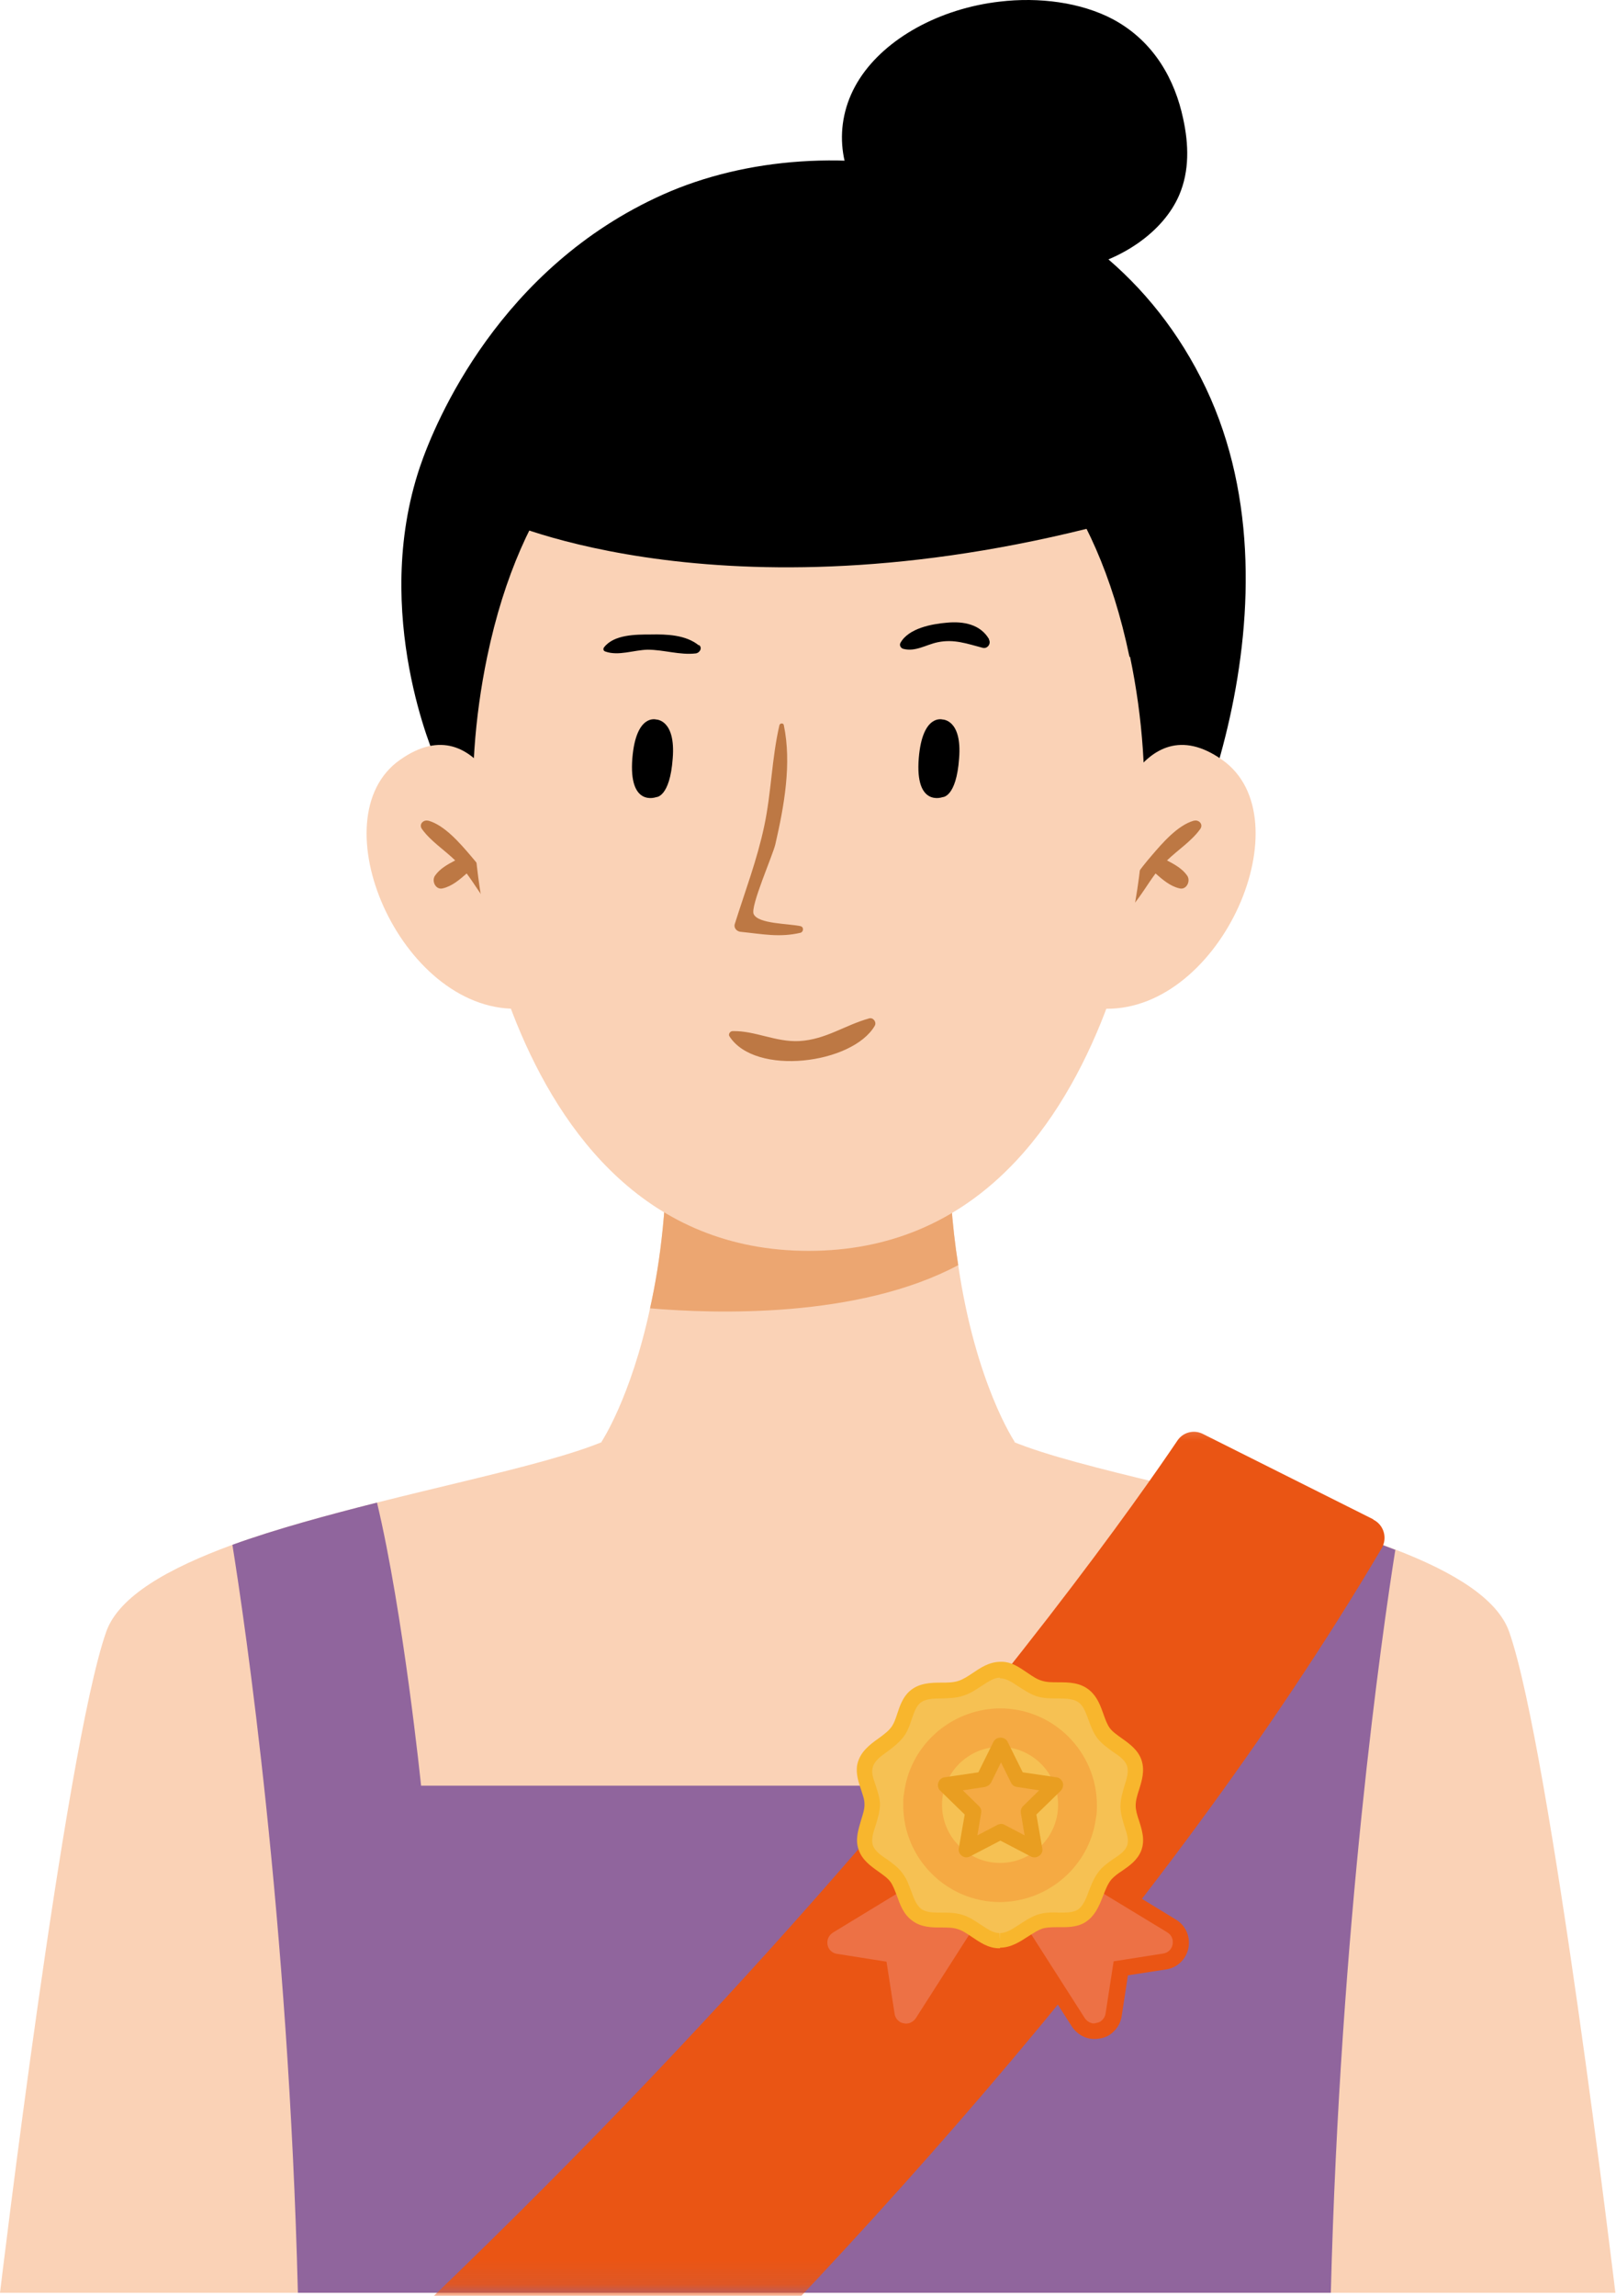
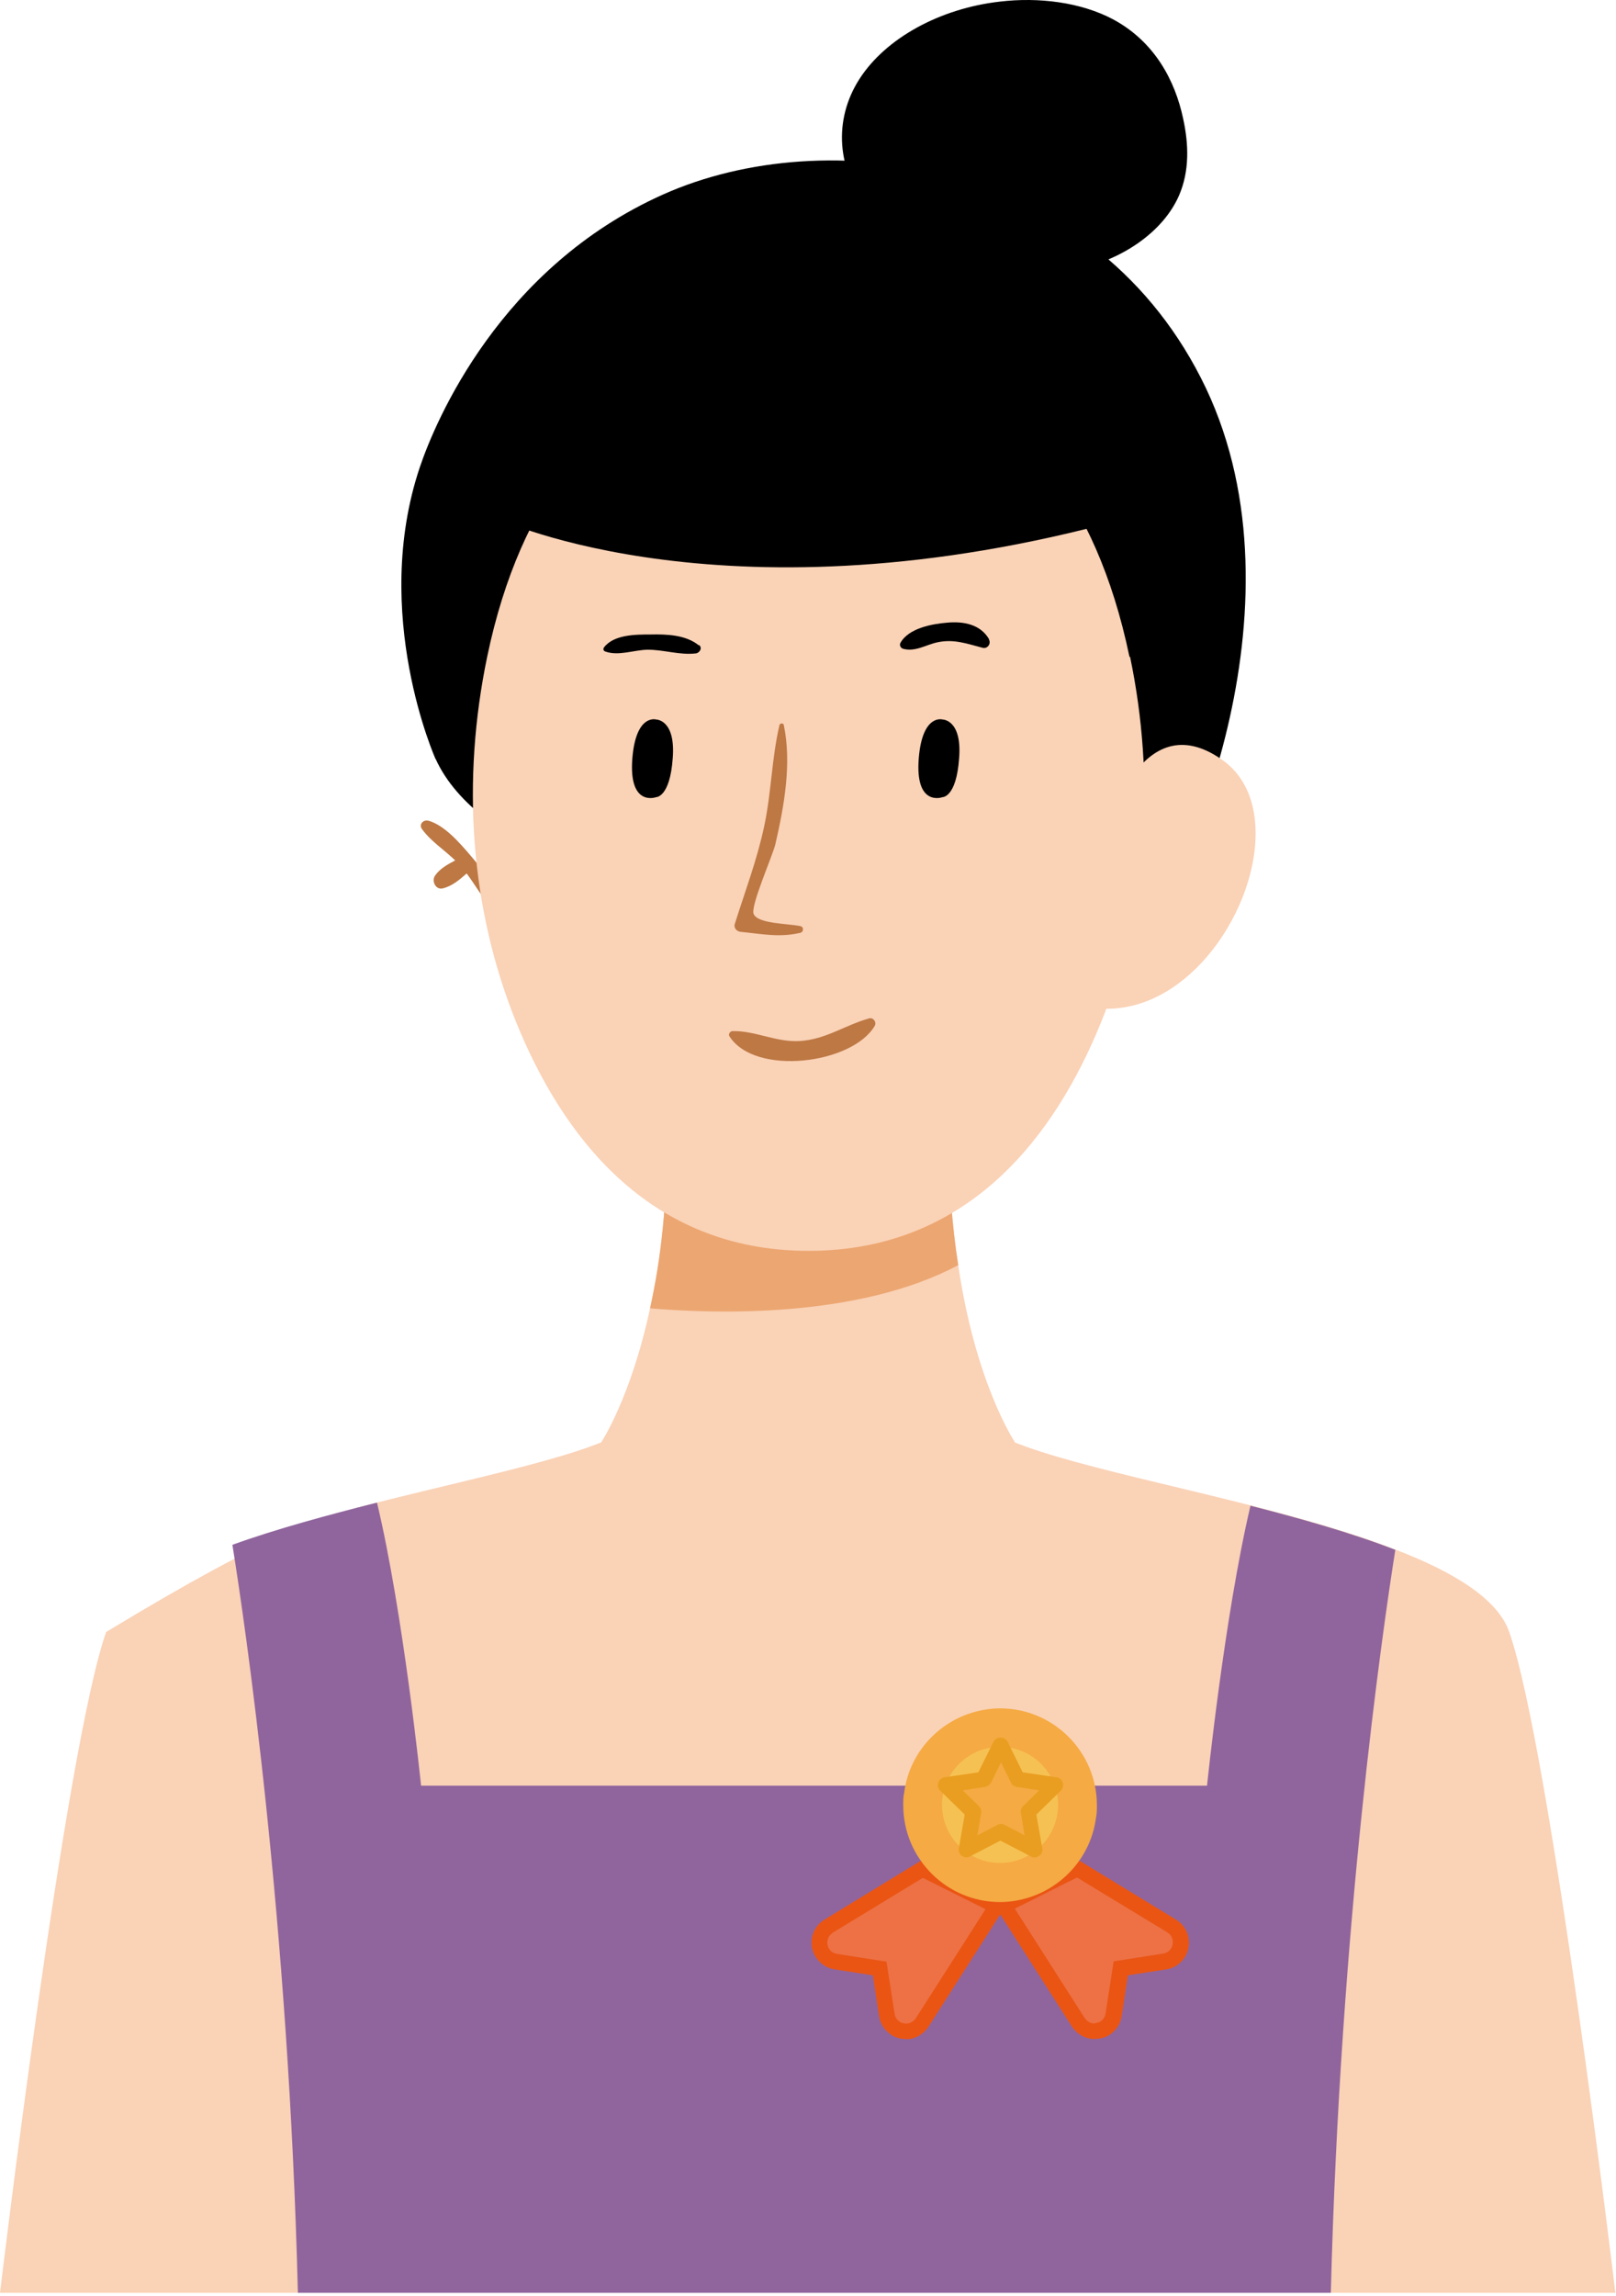
<svg xmlns="http://www.w3.org/2000/svg" width="69" height="98" viewBox="0 0 69 98" fill="none">
  <path d="M18.601 32.409C18.601 32.409 15.819 26.209 17.926 19.942C18.588 17.981 21.344 11.41 28.326 8.296C35.308 5.183 46.504 6.786 51.273 16.126C56.056 25.467 50.597 37.682 48.835 39.524C47.073 41.365 22.165 40.252 18.601 32.396V32.409Z" fill="black" />
-   <path d="M69 97.872H0C0 97.872 2.769 74.7 4.531 69.665C5.061 68.141 7.181 66.949 9.923 65.942C11.791 65.266 13.951 64.683 16.097 64.14C21.238 62.842 26.326 61.861 27.187 60.616H41.787C42.688 61.888 48.08 62.908 53.393 64.259C55.566 64.816 57.725 65.425 59.567 66.141C62.058 67.095 63.952 68.247 64.442 69.665C66.204 74.7 68.974 97.872 68.974 97.872H69Z" fill="#FAD2B6" />
+   <path d="M69 97.872H0C0 97.872 2.769 74.7 4.531 69.665C11.791 65.266 13.951 64.683 16.097 64.14C21.238 62.842 26.326 61.861 27.187 60.616H41.787C42.688 61.888 48.08 62.908 53.393 64.259C55.566 64.816 57.725 65.425 59.567 66.141C62.058 67.095 63.952 68.247 64.442 69.665C66.204 74.7 68.974 97.872 68.974 97.872H69Z" fill="#FAD2B6" />
  <path d="M43.324 61.557L34.5 65.955L25.676 61.557C25.676 61.557 26.935 59.675 27.756 55.847C28.207 53.819 28.525 51.263 28.459 48.136H40.541C40.489 50.375 40.647 52.309 40.912 53.992C41.654 59.066 43.324 61.544 43.324 61.544V61.557Z" fill="#FAD2B6" />
  <path d="M40.913 54.005C36.633 56.284 30.525 56.085 27.756 55.847C28.207 53.819 28.525 51.263 28.459 48.136H40.541C40.489 50.375 40.648 52.309 40.913 53.992V54.005Z" fill="#ECA671" />
-   <path d="M22.02 35.549C22.02 35.549 20.602 29.945 17.078 32.436C13.554 34.913 17.078 43.114 22.046 43.061C22.046 43.061 23.371 37.563 22.02 35.549Z" fill="#FAD2B6" />
  <path d="M18.297 35.033C18.986 35.231 19.635 35.987 20.099 36.53C20.575 37.086 21.132 37.788 21.317 38.504C21.37 38.729 21.052 38.835 20.92 38.676C20.549 38.239 20.271 37.749 19.926 37.285C19.622 37.55 19.303 37.828 18.906 37.921C18.601 38 18.416 37.603 18.575 37.378C18.774 37.086 19.105 36.901 19.436 36.728C18.972 36.278 18.389 35.907 18.018 35.39C17.873 35.192 18.071 34.98 18.283 35.033H18.297Z" fill="#BD7844" />
  <path d="M47.245 35.549C47.245 35.549 48.663 29.945 52.187 32.436C55.711 34.913 52.187 43.114 47.219 43.061C47.219 43.061 45.894 37.563 47.245 35.549Z" fill="#FAD2B6" />
-   <path d="M50.968 35.033C50.279 35.231 49.63 35.987 49.166 36.53C48.69 37.086 48.133 37.788 47.948 38.504C47.895 38.729 48.213 38.835 48.345 38.676C48.716 38.239 48.994 37.749 49.339 37.285C49.643 37.55 49.961 37.828 50.359 37.921C50.664 38 50.849 37.603 50.69 37.378C50.491 37.086 50.16 36.901 49.829 36.728C50.293 36.278 50.876 35.907 51.246 35.39C51.392 35.192 51.194 34.98 50.982 35.033H50.968Z" fill="#BD7844" />
  <path d="M48.226 28.037C45.298 13.967 34.513 14.96 34.513 14.96C34.513 14.96 23.729 13.98 20.801 28.037C19.714 33.27 20.046 38.742 22.059 43.684C23.967 48.361 27.611 53.395 34.526 53.395C41.442 53.395 45.086 48.361 46.994 43.684C49.008 38.742 49.339 33.257 48.252 28.037H48.226Z" fill="#FAD2B6" />
  <path d="M28.021 34.026C28.021 34.026 26.829 34.476 27.001 32.357C27.16 30.449 28.021 30.714 28.021 30.714C28.021 30.714 28.856 30.714 28.724 32.37C28.604 34.039 28.021 34.026 28.021 34.026Z" fill="black" />
  <path d="M40.25 34.026C40.25 34.026 39.058 34.476 39.23 32.357C39.389 30.449 40.25 30.714 40.25 30.714C40.25 30.714 41.085 30.714 40.952 32.37C40.833 34.039 40.25 34.026 40.25 34.026Z" fill="black" />
  <path d="M37.11 43.472C36.063 43.763 35.268 44.373 34.129 44.439C33.122 44.492 32.234 43.989 31.28 44.015C31.174 44.015 31.082 44.148 31.148 44.24C32.248 45.95 36.395 45.419 37.349 43.79C37.441 43.631 37.282 43.419 37.11 43.472Z" fill="#BD7844" />
  <path d="M29.836 27.547C29.28 27.097 28.472 27.07 27.783 27.084C27.147 27.084 26.22 27.084 25.796 27.627C25.742 27.693 25.756 27.786 25.849 27.812C26.405 28.011 27.067 27.746 27.65 27.733C28.339 27.733 29.028 27.971 29.704 27.892C29.863 27.878 30.009 27.666 29.85 27.534L29.836 27.547Z" fill="black" />
  <path d="M42.237 27.295C41.866 26.646 41.138 26.514 40.435 26.58C39.786 26.633 38.793 26.818 38.448 27.441C38.395 27.534 38.448 27.653 38.554 27.693C39.084 27.838 39.535 27.52 40.038 27.415C40.74 27.269 41.297 27.481 41.959 27.653C42.158 27.706 42.33 27.481 42.224 27.295H42.237Z" fill="black" />
  <path d="M34.195 39.537C33.665 39.418 32.38 39.445 32.181 39.021C32.022 38.703 33.003 36.503 33.109 36.026C33.48 34.41 33.811 32.595 33.467 30.952C33.453 30.859 33.308 30.859 33.281 30.952C32.95 32.37 32.937 33.827 32.632 35.258C32.327 36.702 31.81 38.053 31.373 39.445C31.32 39.617 31.466 39.763 31.625 39.776C32.552 39.869 33.281 40.028 34.182 39.816C34.315 39.776 34.328 39.564 34.182 39.537H34.195Z" fill="#BD7844" />
  <path d="M37.11 8.919C35.719 7.29 35.573 5.117 36.699 3.368C37.825 1.619 40.144 0.36 42.688 0.069C44.357 -0.13 46.146 0.095 47.524 0.824C49.299 1.778 50.173 3.434 50.518 5.064C50.756 6.15 50.796 7.29 50.346 8.336C49.67 9.9 47.868 11.158 45.748 11.542C43.045 12.046 38.62 10.668 37.11 8.906V8.919Z" fill="black" />
  <path d="M59.58 66.141C59.01 69.718 57.222 82.212 56.824 97.872H12.719C12.322 81.907 10.453 69.241 9.923 65.942C11.791 65.266 13.951 64.684 16.097 64.14C17.224 68.857 17.979 76.223 17.979 76.223H51.538C51.538 76.223 52.28 68.99 53.393 64.273C55.566 64.829 57.725 65.439 59.567 66.154L59.58 66.141Z" fill="#90659D" />
  <path d="M21.331 22.168C21.331 22.168 31.188 26.779 47.948 22.168C47.948 22.168 42.476 10.072 34.5 10.946C26.524 11.82 21.331 22.168 21.331 22.168Z" fill="black" />
  <mask id="mask0_942_3839" style="mask-type:luminance" maskUnits="userSpaceOnUse" x="14" y="60" width="47" height="38">
    <path d="M60.574 60.351H14.468V97.872H60.574V60.351Z" fill="white" />
  </mask>
  <g mask="url(#mask0_942_3839)">
-     <path d="M58.639 64.856L51.366 61.212C50.981 61.014 50.505 61.133 50.266 61.504C47.192 66.061 27.147 94.573 -10.679 122.714L-11.182 126.119L1.696 128.026C1.696 128.026 40.104 98.084 58.997 66.088C59.249 65.651 59.09 65.094 58.639 64.869V64.856Z" fill="#EA5514" />
    <path d="M43.35 81.099L44.569 80.489L45.536 80.013L46.026 79.761L50.014 82.185C50.319 82.371 50.478 82.702 50.398 83.06C50.332 83.404 50.054 83.656 49.71 83.709L47.842 84L47.537 85.974C47.51 86.173 47.417 86.345 47.272 86.465C47.166 86.557 47.047 86.624 46.914 86.663C46.835 86.677 46.768 86.69 46.715 86.69C46.636 86.69 46.543 86.677 46.464 86.65C46.291 86.597 46.132 86.478 46.026 86.319L42.847 81.337L43.337 81.086L43.35 81.099Z" fill="#ED7145" />
    <path d="M42.052 81.099L40.833 80.489L39.866 80.013L39.376 79.761L35.388 82.185C35.083 82.371 34.924 82.702 35.003 83.06C35.07 83.404 35.348 83.656 35.692 83.709L37.56 84L37.865 85.974C37.892 86.173 37.984 86.345 38.13 86.465C38.236 86.557 38.355 86.624 38.488 86.663C38.567 86.677 38.634 86.69 38.687 86.69C38.766 86.69 38.859 86.677 38.938 86.65C39.111 86.597 39.27 86.478 39.376 86.319L42.555 81.337L42.065 81.086L42.052 81.099Z" fill="#ED7145" />
    <path d="M46.729 87.035C46.609 87.035 46.49 87.021 46.384 86.982C46.133 86.902 45.92 86.73 45.775 86.518L42.396 81.232L46.053 79.403L50.2 81.934C50.624 82.186 50.836 82.662 50.743 83.153C50.65 83.63 50.266 84.001 49.789 84.067L48.16 84.319L47.895 86.054C47.855 86.319 47.722 86.571 47.524 86.743C47.391 86.876 47.206 86.968 47.007 87.008C46.927 87.021 46.848 87.035 46.742 87.035H46.729ZM43.337 81.483L46.318 86.147C46.384 86.24 46.464 86.306 46.57 86.346C46.636 86.359 46.649 86.399 46.835 86.346C46.927 86.332 46.994 86.293 47.047 86.24C47.139 86.16 47.192 86.054 47.206 85.948L47.55 83.722L49.657 83.391C49.869 83.365 50.028 83.206 50.067 83.007C50.107 82.795 50.028 82.596 49.829 82.477L45.987 80.145L43.31 81.483H43.337Z" fill="#EA5514" />
    <path d="M38.687 87.035C38.581 87.035 38.501 87.035 38.408 87.008C38.223 86.968 38.037 86.876 37.892 86.73C37.706 86.571 37.574 86.319 37.534 86.054L37.269 84.319L35.639 84.067C35.149 83.987 34.778 83.63 34.672 83.153C34.579 82.662 34.791 82.186 35.215 81.934L39.362 79.403L43.019 81.232L39.641 86.518C39.495 86.743 39.27 86.915 39.018 86.995C38.912 87.035 38.793 87.048 38.673 87.048L38.687 87.035ZM39.402 80.159L35.573 82.49C35.388 82.609 35.295 82.795 35.335 83.02C35.374 83.219 35.533 83.378 35.745 83.404L37.852 83.736L38.196 85.948C38.21 86.067 38.263 86.174 38.342 86.24C38.408 86.306 38.475 86.346 38.554 86.359C38.7 86.399 38.753 86.372 38.832 86.359C38.938 86.319 39.031 86.253 39.097 86.16L42.078 81.497L39.402 80.159Z" fill="#EA5514" />
-     <path d="M42.701 82.835H42.675C42.052 82.821 41.601 82.212 41.005 82.026C40.396 81.841 39.667 82.093 39.164 81.722C38.66 81.364 38.66 80.595 38.276 80.118C37.905 79.628 37.176 79.43 36.977 78.86C36.779 78.25 37.269 77.628 37.256 76.992C37.242 76.448 36.832 75.932 36.951 75.389C37.097 74.7 37.984 74.461 38.382 73.865C38.673 73.428 38.673 72.805 39.071 72.461C39.587 72.01 40.396 72.288 41.058 72.076C41.641 71.891 42.092 71.295 42.714 71.281C43.35 71.281 43.801 71.878 44.41 72.076C45.02 72.275 45.828 71.984 46.344 72.434C46.795 72.832 46.795 73.534 47.153 73.998C47.524 74.488 48.252 74.686 48.451 75.269C48.65 75.866 48.173 76.475 48.186 77.098C48.186 77.707 48.663 78.317 48.451 78.9C48.252 79.43 47.603 79.615 47.232 80.039C46.782 80.569 46.782 81.457 46.172 81.814C45.695 82.093 45.059 81.881 44.516 82.013C43.867 82.185 43.377 82.848 42.714 82.848L42.701 82.835Z" fill="#F6C153" />
-     <path d="M42.701 83.165H42.661C42.197 83.165 41.827 82.9 41.509 82.689C41.297 82.543 41.098 82.41 40.886 82.344C40.687 82.278 40.449 82.278 40.197 82.278C39.8 82.278 39.336 82.278 38.952 81.986C38.581 81.721 38.435 81.311 38.302 80.94C38.21 80.701 38.13 80.476 38.011 80.317C37.892 80.158 37.693 80.025 37.494 79.88C37.176 79.655 36.805 79.39 36.66 78.952C36.501 78.502 36.66 78.078 36.766 77.694C36.845 77.442 36.925 77.204 36.911 76.992C36.911 76.806 36.832 76.607 36.766 76.395C36.66 76.077 36.527 75.706 36.606 75.309C36.726 74.779 37.136 74.474 37.507 74.209C37.746 74.037 37.958 73.878 38.09 73.679C38.183 73.534 38.249 73.348 38.316 73.136C38.422 72.818 38.541 72.46 38.832 72.195C39.23 71.838 39.746 71.825 40.197 71.825C40.462 71.825 40.714 71.825 40.939 71.745C41.138 71.679 41.336 71.546 41.535 71.414C41.866 71.189 42.224 70.95 42.688 70.937C43.191 70.91 43.536 71.189 43.88 71.414C44.092 71.559 44.291 71.692 44.49 71.745C44.688 71.811 44.927 71.811 45.178 71.811C45.629 71.811 46.132 71.811 46.543 72.169C46.861 72.447 46.994 72.831 47.113 73.163C47.192 73.388 47.272 73.613 47.391 73.772C47.51 73.931 47.709 74.064 47.908 74.209C48.226 74.434 48.597 74.7 48.742 75.137C48.888 75.587 48.756 76.011 48.636 76.395C48.557 76.634 48.491 76.859 48.491 77.071C48.491 77.27 48.557 77.495 48.636 77.72C48.756 78.104 48.901 78.542 48.729 78.992C48.57 79.403 48.226 79.641 47.921 79.853C47.736 79.972 47.577 80.092 47.457 80.224C47.298 80.41 47.206 80.662 47.1 80.926C46.941 81.337 46.755 81.801 46.318 82.066C45.96 82.278 45.55 82.265 45.205 82.265C44.98 82.265 44.768 82.265 44.582 82.304C44.357 82.357 44.132 82.516 43.893 82.662C43.549 82.887 43.165 83.139 42.701 83.139V83.165ZM42.701 71.612C42.436 71.612 42.197 71.785 41.906 71.97C41.668 72.129 41.429 72.288 41.138 72.381C40.833 72.487 40.515 72.487 40.21 72.5C39.826 72.5 39.495 72.513 39.27 72.712C39.111 72.858 39.031 73.096 38.938 73.361C38.859 73.6 38.779 73.838 38.634 74.064C38.435 74.355 38.157 74.567 37.892 74.766C37.574 74.991 37.309 75.19 37.256 75.481C37.203 75.693 37.295 75.932 37.388 76.21C37.468 76.462 37.56 76.713 37.574 76.992C37.574 77.323 37.481 77.627 37.388 77.919C37.282 78.237 37.19 78.528 37.269 78.767C37.349 79.005 37.587 79.178 37.865 79.363C38.09 79.522 38.329 79.694 38.514 79.933C38.713 80.184 38.806 80.463 38.912 80.741C39.031 81.059 39.124 81.324 39.336 81.483C39.548 81.642 39.852 81.642 40.197 81.642C40.488 81.642 40.78 81.642 41.085 81.735C41.389 81.827 41.641 82 41.88 82.159C42.158 82.344 42.41 82.516 42.675 82.516L42.701 82.847V82.516C42.979 82.516 43.244 82.331 43.536 82.145C43.801 81.973 44.092 81.774 44.423 81.695C44.688 81.629 44.967 81.629 45.218 81.642C45.523 81.642 45.788 81.642 45.987 81.536C46.238 81.39 46.358 81.085 46.49 80.728C46.609 80.423 46.729 80.105 46.967 79.827C47.139 79.628 47.351 79.482 47.563 79.337C47.828 79.164 48.04 79.005 48.12 78.793C48.212 78.555 48.12 78.277 48.014 77.959C47.934 77.694 47.842 77.415 47.842 77.111C47.842 76.793 47.934 76.501 48.014 76.223C48.12 75.905 48.199 75.614 48.12 75.375C48.04 75.137 47.802 74.965 47.524 74.779C47.298 74.62 47.06 74.448 46.861 74.209C46.676 73.958 46.57 73.679 46.477 73.414C46.371 73.136 46.278 72.858 46.093 72.699C45.867 72.513 45.536 72.5 45.152 72.5C44.861 72.5 44.556 72.5 44.264 72.407C43.973 72.315 43.734 72.142 43.496 71.997C43.205 71.798 42.953 71.639 42.688 71.639L42.701 71.612Z" fill="#F8B62D" />
    <path d="M38.567 77.058C38.567 76.873 38.567 76.687 38.607 76.515C38.846 74.673 40.316 73.216 42.158 72.964C42.343 72.938 42.516 72.924 42.701 72.924C44.98 72.924 46.835 74.779 46.835 77.058C46.835 77.243 46.835 77.429 46.795 77.601C46.556 79.443 45.086 80.9 43.244 81.152C43.059 81.178 42.886 81.192 42.701 81.192C40.422 81.192 38.567 79.337 38.567 77.058Z" fill="#F5AA43" />
    <path d="M40.223 77.045C40.223 75.68 41.336 74.567 42.701 74.567C44.066 74.567 45.178 75.68 45.178 77.045C45.178 78.409 44.066 79.522 42.701 79.522C41.336 79.522 40.223 78.409 40.223 77.045Z" fill="#F6C153" />
    <path d="M42.727 74.501L41.999 75.972L40.382 76.197L41.548 77.35L41.283 78.953L42.727 78.198L44.172 78.953L43.893 77.35L45.072 76.197L43.456 75.972L42.727 74.501Z" fill="#F5AA43" />
    <path d="M44.172 79.284C44.172 79.284 44.066 79.284 44.013 79.245L42.714 78.569L41.416 79.245C41.31 79.298 41.164 79.298 41.071 79.218C40.965 79.139 40.912 79.019 40.939 78.9L41.191 77.456L40.144 76.436C40.051 76.343 40.025 76.211 40.065 76.091C40.104 75.972 40.21 75.879 40.329 75.866L41.774 75.654L42.423 74.343C42.542 74.117 42.9 74.117 43.019 74.343L43.668 75.654L45.112 75.866C45.231 75.879 45.337 75.972 45.377 76.091C45.417 76.211 45.377 76.343 45.298 76.436L44.251 77.456L44.503 78.9C44.529 79.019 44.476 79.152 44.37 79.218C44.317 79.258 44.251 79.284 44.172 79.284ZM42.727 77.853C42.727 77.853 42.834 77.853 42.886 77.893L43.748 78.344L43.589 77.39C43.575 77.284 43.602 77.178 43.681 77.098L44.37 76.423L43.416 76.277C43.31 76.264 43.218 76.197 43.165 76.091L42.741 75.23L42.317 76.091C42.264 76.184 42.171 76.25 42.065 76.277L41.111 76.423L41.8 77.098C41.88 77.178 41.919 77.284 41.893 77.39L41.734 78.344L42.595 77.893C42.595 77.893 42.701 77.853 42.754 77.853H42.727Z" fill="#E99E21" />
  </g>
</svg>